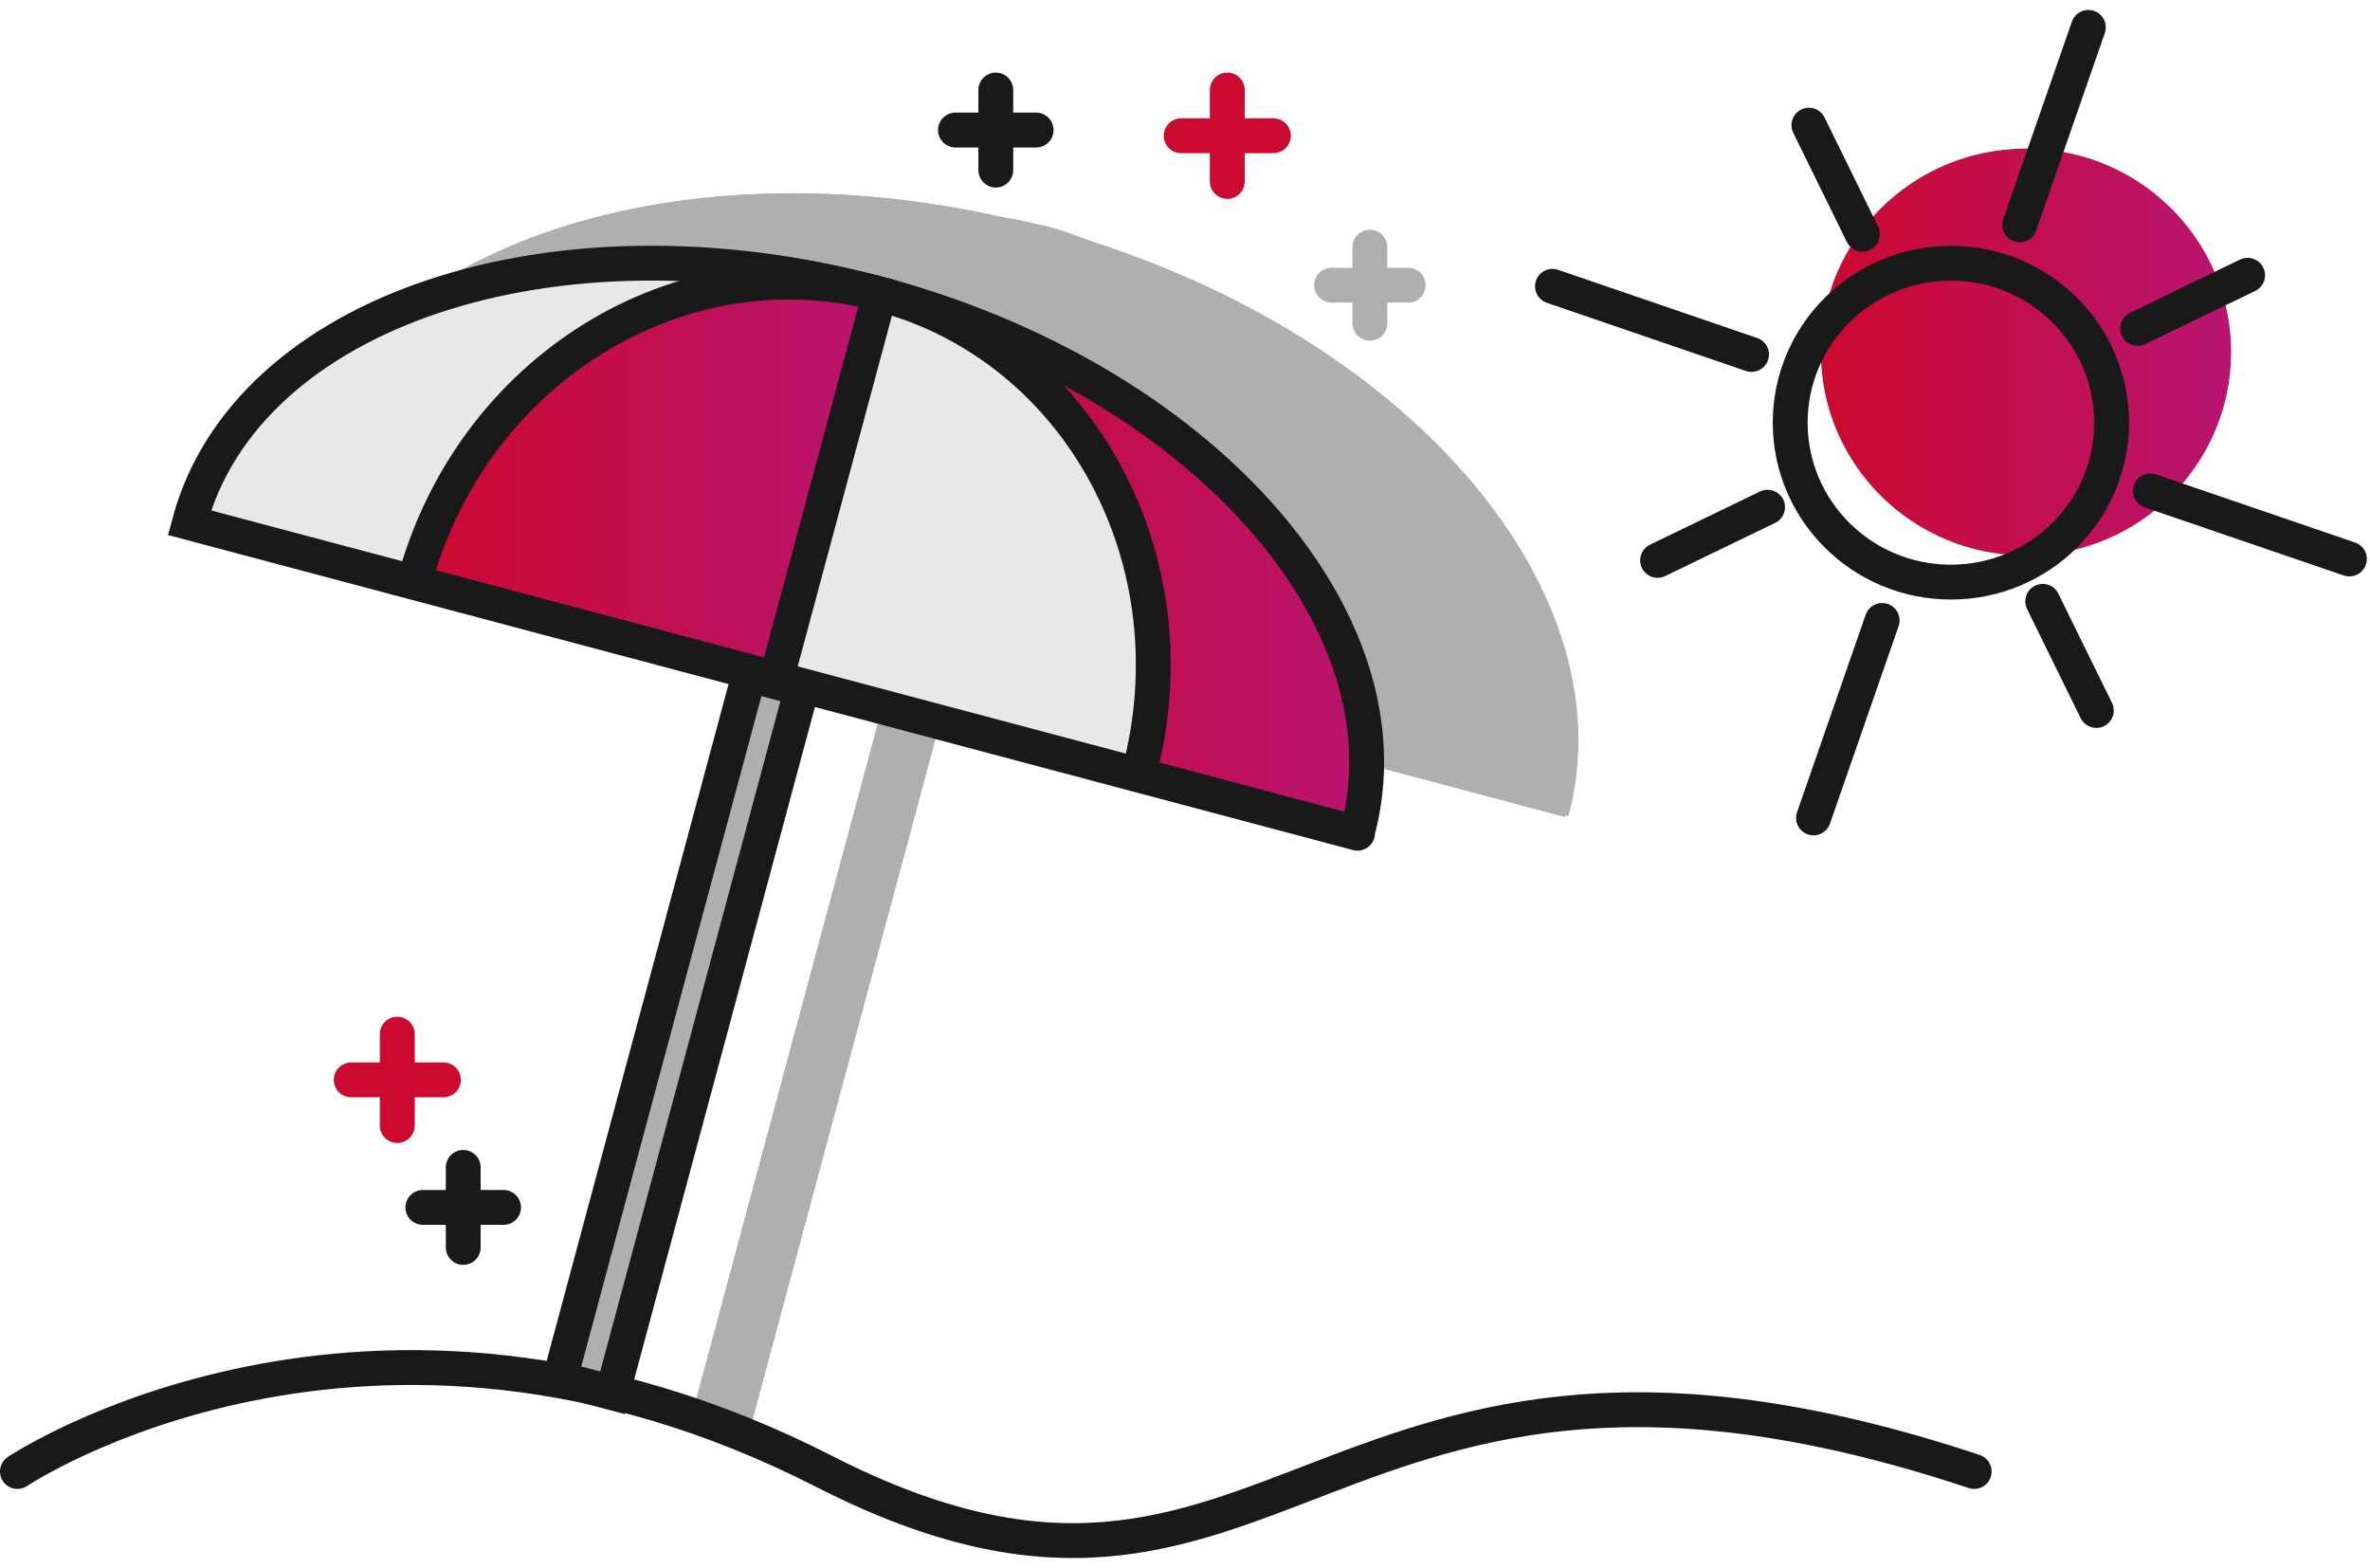
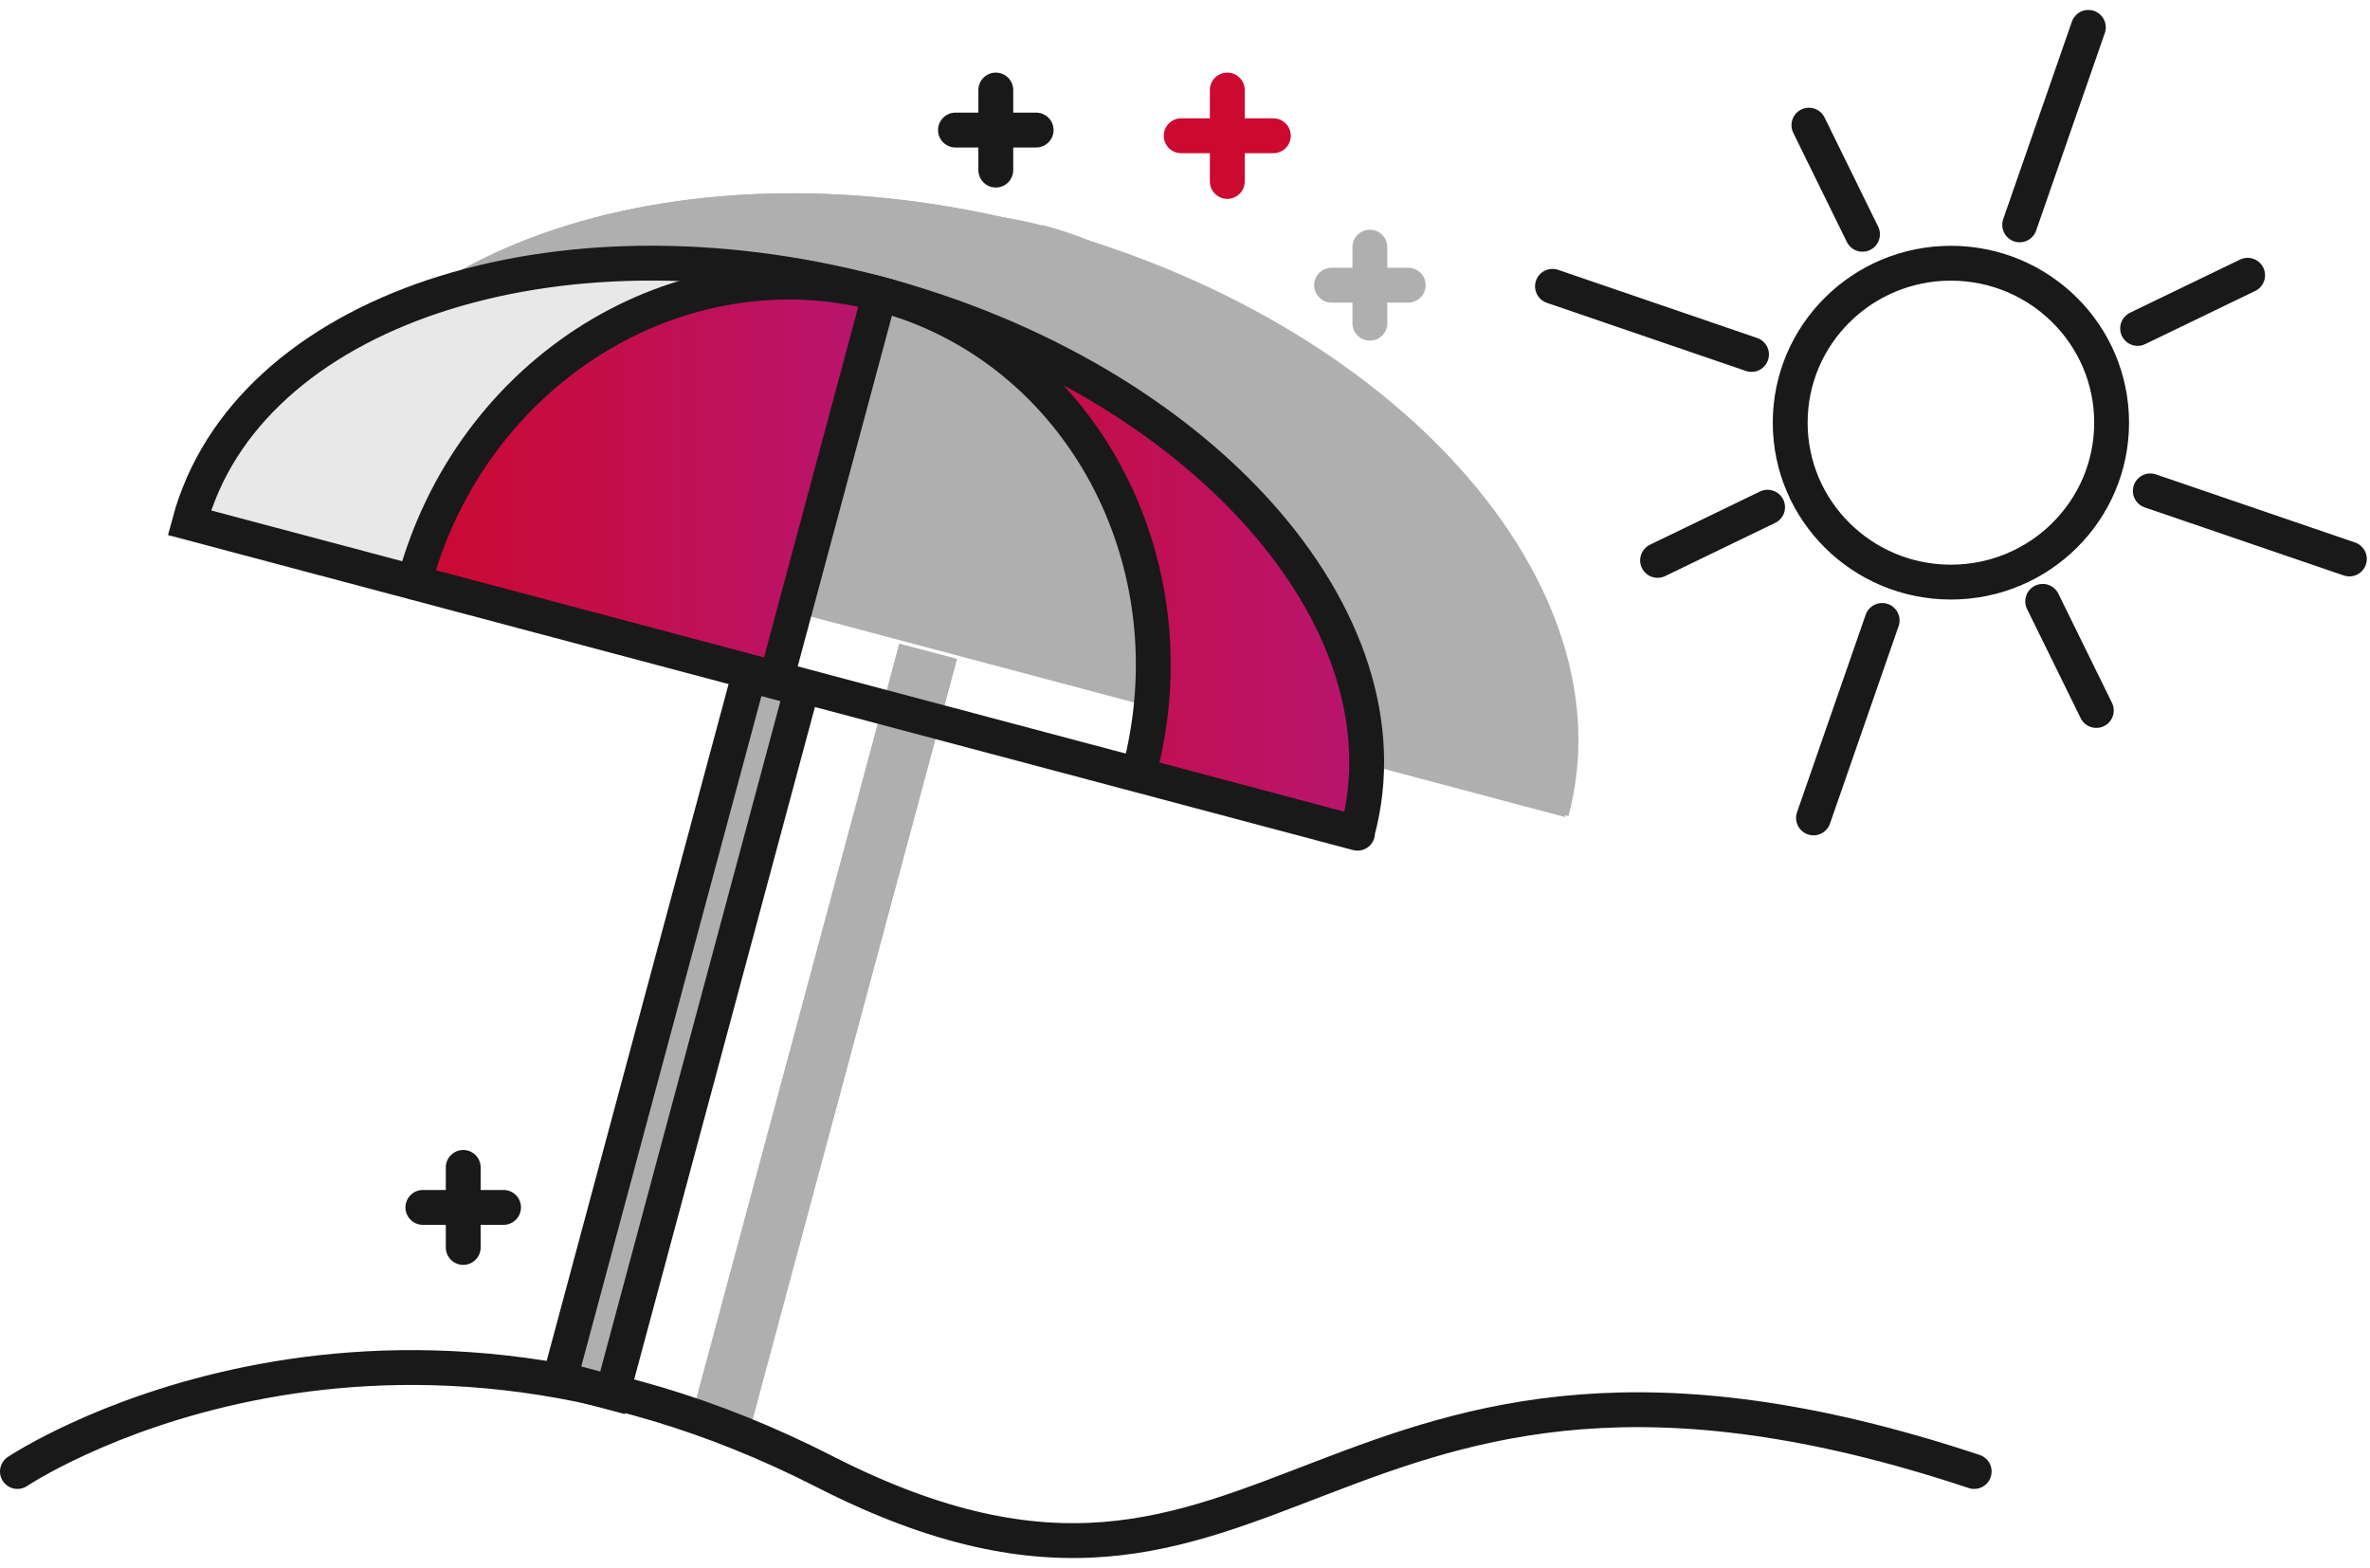
<svg xmlns="http://www.w3.org/2000/svg" width="136" height="90" fill="none">
  <path d="M60 13.078C72.561 16.4 79.845 29.887 76.267 43.201l13.736 3.632c3.577-13.315-9.941-28.45-30.194-33.807m-.003.002c-12.561-3.321-25.645 4.78-29.223 18.095L16.459 27.39c3.577-13.314 22.897-19.767 43.152-14.412" fill="#AFAFAF" />
  <path d="M59.806 12.905c12.56 3.32 19.843 16.809 16.265 30.123l-22.744-6.014 6.479-24.11Z" fill="#AFAFAF" />
  <path d="m59.806 12.936-6.479 24.11-22.744-6.015c3.577-13.314 16.66-21.416 29.223-18.095Zm-4.894 24.88-3.305-.874-11.881 44.204 3.305.874 11.88-44.204Z" fill="#AFAFAF" />
  <path d="M89.807 46.782c3.577-13.314-9.94-28.45-30.194-33.807C39.36 7.62 20.04 14.071 16.46 27.387l73.346 19.498m-34.894-9.069-3.305-.874-11.881 44.204 3.305.874 11.88-44.204Z" fill="#AFAFAF" />
  <path d="M76.073 43.15c3.576-13.314-3.705-26.801-16.266-30.122-12.56-3.321-25.644 4.779-29.223 18.095" fill="#AFAFAF" />
  <path d="M1 84.44s20.015-13.424 46.305 0c26.29 13.422 28.157-12.582 65.981 0" stroke="#191919" stroke-width="2" stroke-miterlimit="10" stroke-linecap="round" />
  <path d="M50.658 16.915c11.48 3.036 18.135 15.362 14.866 27.532l12.554 3.319c3.27-12.168-9.086-26.003-27.597-30.898" fill="url(#a)" />
  <path d="M50.482 16.868c-11.48-3.035-23.437 4.368-26.707 16.539l-12.908-3.413c3.27-12.169 20.926-18.067 39.438-13.172" fill="#E8E8E8" />
-   <path d="M50.481 16.756c11.48 3.036 18.136 15.362 14.866 27.532l-20.786-5.496 5.92-22.034" fill="#E8E8E8" />
  <path d="m50.481 16.785-5.92 22.034-20.786-5.495C27.045 21.155 39 13.75 50.48 16.785Z" fill="url(#b)" />
  <path d="m46.008 39.523-3.022-.799-10.858 40.4 3.021.8 10.86-40.4Z" fill="#AFAFAF" />
  <path d="m50.482 16.868-5.92 22.036m33.339 8.816c3.27-12.17-9.085-26.004-27.596-30.898-18.51-4.895-36.167 1.001-39.438 13.172L77.9 47.813m-31.891-8.289-3.022-.8-10.859 40.4 3.022.8 10.859-40.4Z" stroke="#191919" stroke-width="2" stroke-miterlimit="10" stroke-linecap="round" />
  <path d="M65.348 44.4c3.27-12.169-3.386-24.496-14.866-27.532-11.48-3.035-23.437 4.368-26.707 16.539" stroke="#191919" stroke-width="2" stroke-miterlimit="10" stroke-linecap="round" />
-   <path d="M116.261 31.88c6.5 0 11.769-5.228 11.769-11.676 0-6.449-5.269-11.676-11.769-11.676s-11.77 5.227-11.77 11.676c0 6.448 5.27 11.675 11.77 11.675Z" fill="url(#c)" />
  <path d="M111.951 33.403c5.093 0 9.222-4.096 9.222-9.15 0-5.052-4.129-9.148-9.222-9.148s-9.222 4.096-9.222 9.149c0 5.053 4.129 9.149 9.222 9.149Zm3.946-20.5 3.941-11.333m-15.772 45.366 3.939-11.333m15.388-7.434 11.424 3.907M89.087 16.43l11.422 3.91m6.368-6.896-3.075-6.262m16.493 33.588-3.077-6.263m5.446-15.661 6.313-3.05M95.118 32.157l6.313-3.052" stroke="#191919" stroke-width="2" stroke-miterlimit="10" stroke-linecap="round" />
  <path d="M67.782 7.79h5.289" stroke="url(#d)" stroke-width="2" stroke-miterlimit="10" stroke-linecap="round" />
  <path d="M70.427 5.166v5.246" stroke="url(#e)" stroke-width="2" stroke-miterlimit="10" stroke-linecap="round" />
  <path d="M54.828 7.463h4.63m-2.315-2.297V9.76" stroke="#191919" stroke-width="2" stroke-miterlimit="10" stroke-linecap="round" />
  <path d="M76.411 16.365h4.398m-2.2-2.182v4.364" stroke="#AFAFAF" stroke-width="2" stroke-miterlimit="10" stroke-linecap="round" />
  <path d="M24.266 69.285h4.63m-2.314-2.295v4.593" stroke="#191919" stroke-width="2" stroke-miterlimit="10" stroke-linecap="round" />
-   <path d="M20.154 61.967h5.29" stroke="url(#f)" stroke-width="2" stroke-miterlimit="10" stroke-linecap="round" />
-   <path d="M22.798 59.343v5.246" stroke="url(#g)" stroke-width="2" stroke-miterlimit="10" stroke-linecap="round" />
  <defs>
    <linearGradient id="a" x1="50.481" y1="32.318" x2="78.602" y2="32.318" gradientUnits="userSpaceOnUse">
      <stop stop-color="#CC092F" />
      <stop offset="1" stop-color="#B81570" />
    </linearGradient>
    <linearGradient id="b" x1="23.773" y1="27.463" x2="50.481" y2="27.463" gradientUnits="userSpaceOnUse">
      <stop stop-color="#CC092F" />
      <stop offset="1" stop-color="#B81570" />
    </linearGradient>
    <linearGradient id="c" x1="104.491" y1="20.204" x2="128.032" y2="20.204" gradientUnits="userSpaceOnUse">
      <stop stop-color="#CC092F" />
      <stop offset="1" stop-color="#B81570" />
    </linearGradient>
    <linearGradient id="d" x1="nan" y1="nan" x2="nan" y2="nan" gradientUnits="userSpaceOnUse">
      <stop stop-color="#CC092F" />
      <stop offset="1" stop-color="#B81570" />
    </linearGradient>
    <linearGradient id="e" x1="nan" y1="nan" x2="nan" y2="nan" gradientUnits="userSpaceOnUse">
      <stop stop-color="#CC092F" />
      <stop offset="1" stop-color="#B81570" />
    </linearGradient>
    <linearGradient id="f" x1="nan" y1="nan" x2="nan" y2="nan" gradientUnits="userSpaceOnUse">
      <stop stop-color="#CC092F" />
      <stop offset="1" stop-color="#B81570" />
    </linearGradient>
    <linearGradient id="g" x1="nan" y1="nan" x2="nan" y2="nan" gradientUnits="userSpaceOnUse">
      <stop stop-color="#CC092F" />
      <stop offset="1" stop-color="#B81570" />
    </linearGradient>
  </defs>
</svg>